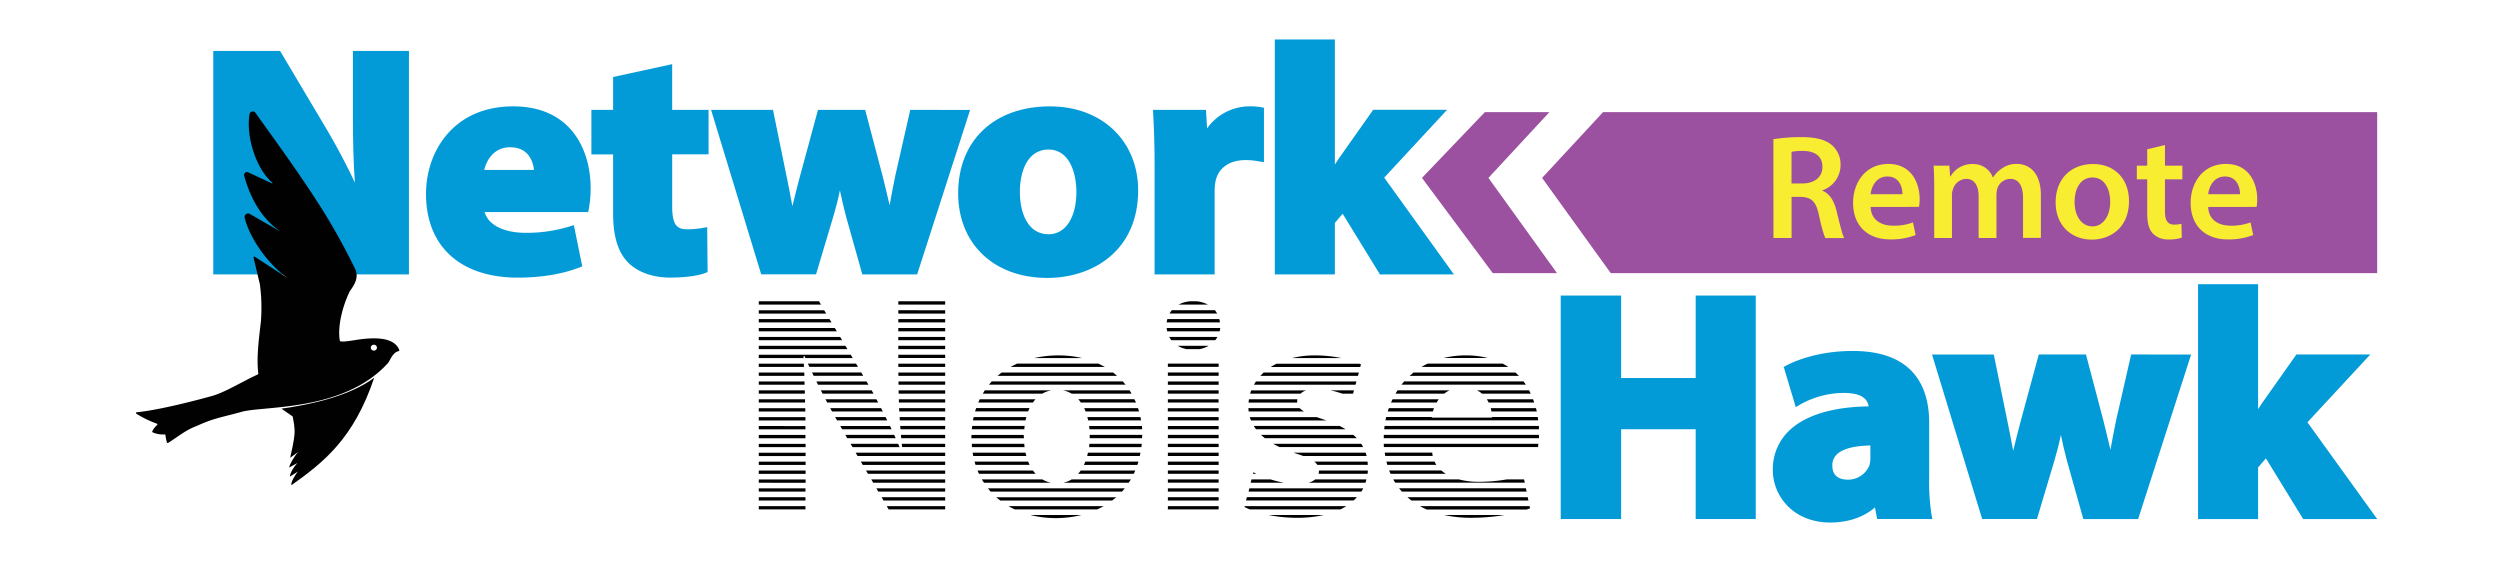
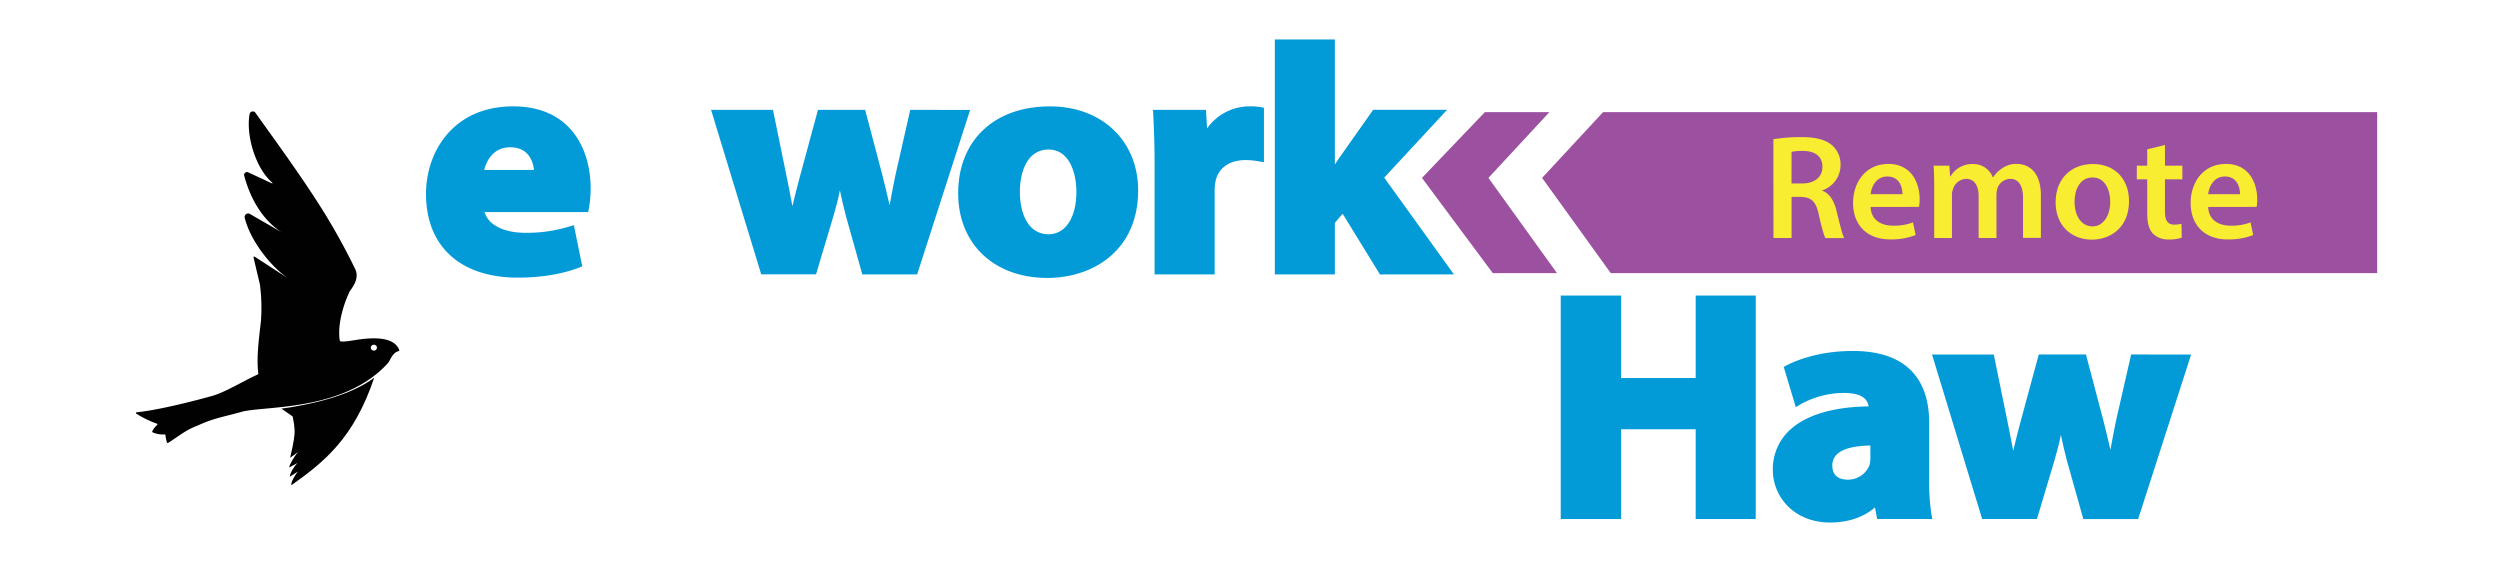
<svg xmlns="http://www.w3.org/2000/svg" id="Layer_1" data-name="Layer 1" viewBox="0 0 1140 264">
  <title>nnh-remote-logo</title>
  <path d="M678.73,81.12,710,124.56H680.72L648.41,81.12l28.7-30h29.43Zm52.28-30-27.81,30,31.31,43.43H1084V51.13Z" style="fill: #9b51a0" />
  <g>
    <path d="M808.67,63.47a79.15,79.15,0,0,1,12.6-.95c6.57,0,11,1.08,14.09,3.66a11.55,11.55,0,0,1,3.93,9.15A12.18,12.18,0,0,1,831,86.78V87c3.25,1.22,5.22,4.4,6.37,8.81,1.42,5.69,2.64,11,3.59,12.74h-8.6c-.68-1.35-1.76-5.08-3-10.77-1.29-6-3.46-7.86-8.2-8h-4.2v18.76h-8.26Zm8.26,20.19h4.95c5.62,0,9.15-3,9.15-7.52,0-5-3.52-7.32-8.94-7.32a24,24,0,0,0-5.15.41Z" style="fill: #f9ed32" />
    <path d="M853,94.37c.2,6,4.88,8.54,10.16,8.54a24.79,24.79,0,0,0,9.15-1.49l1.22,5.76a31.07,31.07,0,0,1-11.52,2c-10.7,0-17-6.57-17-16.67,0-9.15,5.55-17.75,16.12-17.75s14.23,8.81,14.23,16.06a20.48,20.48,0,0,1-.27,3.52Zm14.5-5.83c.07-3-1.29-8.06-6.84-8.06-5.15,0-7.32,4.67-7.65,8.06Z" style="fill: #f9ed32" />
    <path d="M882,85.36c0-3.79-.07-7-.27-9.82h7.18l.34,4.88h.2a11.41,11.41,0,0,1,10.16-5.62,9.51,9.51,0,0,1,9.14,6.1h.14A12.48,12.48,0,0,1,913,76.75a11,11,0,0,1,6.64-2c5.49,0,11,3.73,11,14.29v19.44h-8.13V90.3c0-5.49-1.9-8.74-5.89-8.74a6.36,6.36,0,0,0-5.83,4.4,11.94,11.94,0,0,0-.41,2.78v19.78h-8.13V89.42c0-4.61-1.83-7.86-5.69-7.86a6.51,6.51,0,0,0-6,4.74,7.13,7.13,0,0,0-.47,2.71v19.51H882Z" style="fill: #f9ed32" />
    <path d="M970.83,91.72c0,12.13-8.54,17.55-16.94,17.55-9.35,0-16.53-6.44-16.53-17,0-10.84,7.11-17.48,17.07-17.48S970.83,81.7,970.83,91.72ZM946,92.06c0,6.37,3.12,11.18,8.2,11.18,4.74,0,8.06-4.67,8.06-11.31,0-5.15-2.3-11-8-11C948.34,80.89,946,86.57,946,92.06Z" style="fill: #f9ed32" />
    <path d="M987.22,66.12v9.42h7.93v6.23h-7.93V96.33c0,4,1.08,6.1,4.27,6.1a12.26,12.26,0,0,0,3.25-.41l.14,6.37a18.31,18.31,0,0,1-6,.81,9.64,9.64,0,0,1-7.18-2.71c-1.76-1.9-2.57-4.88-2.57-9.21V81.77h-4.74V75.53h4.74V68.08Z" style="fill: #f9ed32" />
    <path d="M1006.93,94.37c.2,6,4.88,8.54,10.16,8.54a24.79,24.79,0,0,0,9.15-1.49l1.22,5.76a31.07,31.07,0,0,1-11.52,2c-10.7,0-17-6.57-17-16.67,0-9.15,5.55-17.75,16.12-17.75s14.23,8.81,14.23,16.06a20.48,20.48,0,0,1-.27,3.52Zm14.5-5.83c.07-3-1.29-8.06-6.84-8.06-5.15,0-7.32,4.67-7.65,8.06Z" style="fill: #f9ed32" />
  </g>
  <g>
-     <path d="M160.93,23.23V53.85c0,11.35.29,20.83.9,29.42-3.72-7.95-8-16-12.18-23.15L127.72,23.23H97.25V125.14h89.23V23.23Z" style="fill: #029bd8" />
    <path d="M234,48.5c-27.31,0-39.74,20.69-39.74,39.92,0,23.9,15.65,38.18,41.87,38.18,10.43,0,20-1.56,27.75-4.5l1.63-.62-3.83-18.82-2.26.69a66,66,0,0,1-19.92,2.81c-7.9,0-16.5-2.54-18.52-9.47h47.24l.32-1.65a51.85,51.85,0,0,0,.8-9.08C269.34,67.84,260.06,48.5,234,48.5Zm-13.2,29c1.12-4.59,4.46-10.34,11.83-10.34,8.42,0,10.43,6.46,10.87,10.34Z" style="fill: #029bd8" />
-     <path d="M323.11,70.39V50.09h-16.6V29.25l-26.93,5.86v15h-9.9v20.3h9.9v27c0,10.47,2.29,17.81,7,22.45,4.3,4.27,11.19,6.72,18.89,6.72,6.69,0,12.48-.74,15.86-2l1.34-.51-.19-20.48L320,104a37.47,37.47,0,0,1-6.48.55c-4.66,0-7-1.62-7-10.47V70.39Z" style="fill: #029bd8" />
    <path d="M415.08,50.09l-6.77,29.8c-.86,4.18-1.79,8.81-2.64,13.67-1.05-4.6-2.18-9.15-3.29-13.63l-7.87-29.84H373l-8.33,30.72c-1.08,4.13-2.25,8.59-3.34,13.21-.89-4.9-1.8-9.45-2.58-13.25l-6.27-30.67H324.25l22.86,75h25L380,98.69c1.19-4,2.18-7.85,3-11.87.85,4.08,1.74,7.86,2.79,11.85l7.43,26.47h25l24.15-75Z" style="fill: #029bd8" />
    <path d="M478.79,48.5c-25.44,0-41.87,15.55-41.87,39.63,0,23.09,16.34,38.61,40.66,38.61,20.61,0,41.42-12.34,41.42-39.92C519,64.25,502.46,48.5,478.79,48.5Zm12.05,39c0,11.74-5,19.33-12.66,19.33-9.67,0-13.12-10-13.12-19.33s3.45-19.33,13.12-19.33C487.53,68.21,490.84,78.63,490.84,87.54Z" style="fill: #029bd8" />
    <path d="M574.67,48.82a27,27,0,0,0-5.25-.32,23.75,23.75,0,0,0-19,10.06l-.49-8.47H525.77l.11,2.11c.31,6.13.61,13,.61,23.28v49.65h27.39v-38a22.81,22.81,0,0,1,.41-4.52C555.64,76.5,560.66,73,568,73a32.72,32.72,0,0,1,5.87.55l2.49.43V49.12Z" style="fill: #029bd8" />
    <path d="M631.2,81l28.67-30.93h-33.7L610.43,72.38q-.89,1.35-1.73,2.66V18H581.32V125.14H608.7V101.62l3.55-4.16,17,27.68H663Z" style="fill: #029bd8" />
    <polygon points="773.23 134.77 773.23 172.38 739.23 172.38 739.23 134.77 711.69 134.77 711.69 236.68 739.23 236.68 739.23 195.73 773.23 195.73 773.23 236.68 800.62 236.68 800.62 134.77 773.23 134.77" style="fill: #029bd8" />
    <path d="M880.7,234.3a101.9,101.9,0,0,1-1-16.91V192.7c0-14.9-6-32.66-34.86-32.66-16.49,0-27.11,5-30,6.5l-1.46.78,5.5,18.34,2.38-1.42a41.29,41.29,0,0,1,19.44-5.07c7,0,10.86,2.06,11.38,6.14-16.31.22-28.75,4-36.07,10.92a24.15,24.15,0,0,0-7.59,18.24c0,11.54,9.18,23.8,26.18,23.8,8.11,0,15.21-2.41,20.38-6.87l1,5.27h25.18Zm-27.81-31.15v5.67a13.4,13.4,0,0,1-.35,3.16,10.5,10.5,0,0,1-10,6.74c-2.62,0-7-.83-7-6.4a6.72,6.72,0,0,1,2.12-5.17C840.26,204.64,845.51,203.28,852.89,203.14Z" style="fill: #029bd8" />
    <path d="M971.8,161.64,965,191.44c-.86,4.19-1.79,8.83-2.64,13.68-1.05-4.6-2.18-9.16-3.29-13.63l-7.87-29.84H929.68l-8.33,30.72c-1.08,4.13-2.25,8.59-3.34,13.2-.86-4.77-1.76-9.24-2.58-13.24l-6.27-30.67H881l22.86,75h25l7.9-26.45c1.19-4,2.18-7.85,3-11.88.85,4.09,1.74,7.87,2.79,11.85L950,236.68h25l24.15-75Z" style="fill: #029bd8" />
-     <path d="M1052.19,192.56l28.67-30.92h-33.7l-15.74,22.29q-.89,1.35-1.73,2.66v-57h-27.38V236.68h27.38V213.16l3.55-4.16,17,27.68H1084Z" style="fill: #029bd8" />
-     <path d="M467.2,203.88h-24c0-.49,0-1-.07-1.51h23.94C467.09,202.87,467.14,203.38,467.2,203.88ZM431,195.75v-1.51H410.51c0,.5.07,1,.1,1.51Zm0,4.06V198.3H410.82q.06.76.13,1.51Zm37,8.12c-.13-.49-.25-1-.36-1.51H443.55c.08.5.13,1,.23,1.51Zm1.5,4.06q-.35-.73-.66-1.51H444.41c.14.51.27,1,.42,1.51ZM431,191.69v-1.51H410.25c0,.5.05,1,.08,1.51Zm48.24,28.43a12.67,12.67,0,0,1-3.94-1.51H447.71c.3.52.63,1,1,1.51Zm-7-4.06a15.49,15.49,0,0,1-1.21-1.51H445.75c.21.52.44,1,.67,1.51ZM431,183.57v-1.51H409.88c0,.51,0,1,.06,1.51Zm63.39,2.55c.23.49.45,1,.64,1.51H519.4c-.14-.51-.3-1-.47-1.51Zm2.24,8.12c.07.5.12,1,.17,1.51h24c0-.5,0-1-.09-1.51ZM431,187.63v-1.51H410c0,.51.05,1,.07,1.51Zm36.09,8.12c0-.51.1-1,.17-1.51H443.33c-.06.5-.14,1-.18,1.51Zm28.74-5.57c.13.5.26,1,.37,1.51h24.11c-.08-.51-.16-1-.26-1.51ZM431,179.51V178H409.77q0,.76,0,1.51ZM484.69,178a12,12,0,0,1,4,1.51H516c-.29-.51-.59-1-.91-1.51Zm26.93,46.18c.44-.48.86-1,1.28-1.51H450.5c.4.51.79,1,1.22,1.51Zm-101.9-48.73H431v-1.51H409.7C409.71,174.44,409.71,174.95,409.72,175.45Zm122.83,47.22v1.51H555.7v-1.51Zm0-24.36v1.51H555.7V198.3Zm58.95-15.19a5.46,5.46,0,0,1,.12-1.05H569.53q-.12.75-.18,1.51h22.17C591.51,183.42,591.49,183.27,591.49,183.11Zm-84.39,45.13c.65-.49,1.29-1,1.9-1.51H454.28c.59.53,1.22,1,1.85,1.51Zm25.44-34v1.51H555.7v-1.51Zm0-4.06v1.51H555.7v-1.51Zm0-16.24v1.51H555.7v-1.51Zm38,4.06c-.19.49-.33,1-.48,1.51H593a7,7,0,0,1,2.64-1.51Zm-115.65-6.61h54.48c-.58-.51-1.15-1-1.76-1.51H456.74C456.11,170.35,455.52,170.87,454.93,171.39Zm77.62,8.12H555.7V178H532.55Zm0,6.61v1.51H555.7v-1.51Zm46.87,32.49h-8.72l-.39,1.51h15.22A51.49,51.49,0,0,1,579.41,218.61ZM467.65,191.69c.11-.51.23-1,.37-1.51H444c-.11.5-.24,1-.33,1.51Zm64.9,26.91v1.51H555.7v-1.51Zm23.15,8.12H532.55v1.51H555.7Zm-23.15-24.36v1.51H555.7v-1.51Zm0,8.12V212H555.7v-1.51Zm0-4.06v1.51H555.7v-1.51Zm0,9.63H555.7v-1.51H532.55Zm38.81,0h1.54c-.48-.24-1-.47-1.36-.71ZM431,159.2v-1.51H409.63v1.51Zm-47-4.06-.9-1.51H346v1.51Zm-2.41-4.06-.9-1.51H346v1.51Zm4.83,8.12-.9-1.51H346v1.51ZM379.16,147l-.9-1.51H346V147Zm189.42,79.7-.39,1.51h49.06a21,21,0,0,0,1.49-1.51ZM366.4,163.27c0-.26,0-.52,0-.77l.46-.14.41.92h21.57l-.9-1.51H346v1.51Zm210.38,36.55H618.7a21.59,21.59,0,0,0-1.59-1.51H575.05C575.59,198.82,576.16,199.32,576.79,199.81ZM376.74,143l-.9-1.51H346V143Zm202.72,24.36h40.81l.32-1.2c-.22-.1-.48-.2-.72-.31H582.12A28.14,28.14,0,0,0,579.46,167.33Zm-9,24.37h34.38l-1.28-.45c-1.12-.37-2.14-.73-3.07-1.06H569.9Q570.13,190.94,570.43,191.69Zm80.09,40.61h45.59c.52-.18,1.05-.35,1.56-.54l-.2-1h-50C648.47,231.33,649.47,231.84,650.52,232.3ZM431,138.9v-1.51H409.63v1.51Zm-56.63,0-.9-1.51H346v1.51Zm268.48,32.49H692.6c-.49-.52-1-1-1.56-1.51H644.57C644,170.36,643.37,170.87,642.81,171.39ZM409.63,149.57v1.51H431v-1.51Zm0-4.06V147H431v-1.51Zm0-4.06V143H431v-1.51Zm0,12.18v1.51H431v-1.51Zm0,17.76H431v-1.51H409.65C409.66,170.38,409.66,170.89,409.66,171.39Zm146,10.67H532.55v1.51H555.7Zm-59.53,24.37c-.11.51-.22,1-.35,1.51h24c.11-.49.19-1,.28-1.51Zm-3.28,8.12a15.71,15.71,0,0,1-1.19,1.51h25.37c.24-.5.47-1,.68-1.51Zm2.09-4.06c-.2.52-.42,1-.65,1.51h24.39c.16-.49.3-1,.45-1.51Zm19.78,9.63c.33-.5.69-1,1-1.51H488.68a12.07,12.07,0,0,1-3.76,1.51Zm-47.86-21c0-.26,0-.52,0-.78H443c0,.46-.06.9-.06,1.36,0,.05,0,.1,0,.15h23.93C466.92,199.57,466.9,199.33,466.9,199.09ZM471,183.57a15.25,15.25,0,0,1,1.19-1.51H446.79c-.24.5-.49,1-.71,1.51ZM449.07,178c-.32.49-.61,1-.91,1.51h27.09a12.7,12.7,0,0,1,4.21-1.51Zm47.69,24.37c0,.51-.09,1-.15,1.51h23.87c.06-.5.11-1,.15-1.51Zm.15-3.28c0,.25,0,.48,0,.73h23.87c0-.49.07-1,.07-1.45,0,0,0,0,0-.06H496.89C496.89,198.56,496.91,198.82,496.91,199.09Zm-92.57,31.7.88,1.51H431v-1.51Zm-35.95-65,.7,1.51h22.15l-.9-1.51Zm187.31,1.51v-1.51H532.55v1.51Zm0,4.06v-1.51H532.55v1.51Zm-162.06,0-.9-1.51H370.29l.72,1.51Zm75.19,16.24c.2-.52.41-1,.65-1.51H445.14c-.17.51-.37,1-.52,1.51Zm24.06-4.06H518c-.21-.52-.47-1-.71-1.51h-25.6A15.49,15.49,0,0,1,492.89,183.57Zm20.37-8.12c-.41-.52-.84-1-1.28-1.51H452.29c-.46.49-.9,1-1.33,1.51ZM431,202.36H411.2c.05.51.11,1,.16,1.51H431Zm158.85,4.06.62.21c1.44.46,2.69.88,3.79,1.3h28.92c-.13-.52-.28-1-.45-1.51ZM367.29,232.3v-1.51H346v1.51Zm125.77,2.55H469.88a48.31,48.31,0,0,0,23.18,0Zm-125.77-6.61v-1.51H346v1.51Zm0-4.06v-1.51H346v1.51Zm264.92-13.7c.13.51.25,1,.39,1.51H655a11.93,11.93,0,0,1-.84-1.51Zm9.57,16.24q.88.79,1.83,1.51h53.34l-.31-1.51Zm45.34-8.12a73,73,0,0,1-13.07,1.1,34,34,0,0,1-8.8-1.1H635.32c.28.52.6,1,.91,1.51h59.06l-.31-1.51Zm-53.67-4.06c.2.52.42,1,.64,1.51h25.18a15.72,15.72,0,0,1-2-1.51Zm4.56,8.12c.4.51.79,1,1.22,1.51h56.9l-.31-1.51Zm20.5,12.18a56.87,56.87,0,0,0,12.2,1.27,90.14,90.14,0,0,0,15.36-1.27Zm-291.23-35c0-.51,0-1,0-1.51H346v1.51Zm0-4.06c0-.5,0-1,0-1.51H346v1.51Zm0-4.06q0-.76,0-1.51H346v1.51Zm-.06-4.06c0-.51,0-1,0-1.51H346v1.51Zm.14,24.36v-1.51H346V212Zm0-8.12c0-.51,0-1,0-1.51H346v1.51Zm0,16.24v-1.51H346v1.51Zm0-4.06v-1.51H346v1.51Zm0-8.12v-1.51H346v1.51ZM631,202.36c0,.5,0,1,.06,1.51h70.27c.06-.47.11-1,.17-1.51Zm20-36.55c-1,.47-1.91,1-2.81,1.51h39.58a28.24,28.24,0,0,0-2.57-1.51Zm-113.94-8.12a12.49,12.49,0,0,0,4,1.51H547a13,13,0,0,0,4.13-1.51Zm-127.43,5.57H431v-1.51H409.63Zm248.52,0h20.3a39.87,39.87,0,0,0-9.89-1.21A43.7,43.7,0,0,0,658.16,163.27Zm-125-9.63a10.18,10.18,0,0,0,1,1.51h20a10.36,10.36,0,0,0,1-1.51ZM532,149.57a10.46,10.46,0,0,0,.24,1.51h23.93a10.73,10.73,0,0,0,.27-1.51Zm2.36-8.12a10,10,0,0,0-1,1.51h21.64a10.46,10.46,0,0,0-1-1.51Zm8.39-4.06a13.39,13.39,0,0,0-5.3,1.51H550.8a13.25,13.25,0,0,0-5.27-1.51Zm88.7,69c.07.5.11,1,.2,1.51h21.67a13.21,13.21,0,0,1-.23-1.51Zm-99.13-60.91A11,11,0,0,0,532,147H556.3a11.9,11.9,0,0,0-.3-1.51Zm108,28.43c-.43.49-.85,1-1.25,1.51h56.73c-.34-.52-.71-1-1.08-1.51Zm40,16.24c0,.1,0,.2,0,.29H652.88c0-.09,0-.19,0-.29H632.1c-.12.5-.23,1-.33,1.51h69.65c-.06-.51-.13-1-.21-1.51ZM631,198.3c0,.51,0,1,0,1.51h70.77q0-.74,0-1.51Zm-263.9-14.73c0-.51,0-1,0-1.51H346v1.51Zm264.27,10.67q-.1.76-.18,1.51h70.56c0-.5,0-1,0-1.51Zm48.42-8.12c.13.51.22,1,.3,1.51h20.69c-.11-.51-.26-1-.38-1.51ZM396,175.45l-.87-1.51H372.27l.75,1.51Zm282,6.61a12.72,12.72,0,0,1,.83,1.51h20.77c-.17-.51-.33-1-.52-1.51ZM673.46,178a10.8,10.8,0,0,1,2.38,1.51H698c-.24-.51-.48-1-.74-1.51ZM431,228.24v-1.51H402l.88,1.51Zm0-4.06v-1.51H399.62l.88,1.51Zm72.31,6.61H459.87q1.4.82,2.89,1.51h37.56C501.32,231.84,502.31,231.34,503.27,230.79ZM431,220.12v-1.51h-33.7l.88,1.51Zm136.57,10.67-.1.39c.76.39,1.59.77,2.46,1.12h41.28a27.35,27.35,0,0,0,2.72-1.51Zm32.15-12.18a7.74,7.74,0,0,1-3.06,1.51h26c.17-.49.3-1,.43-1.51Zm-30,4.06-.39,1.51h51.45c.31-.49.59-1,.86-1.51Zm33.95,12.18H578.53a65.89,65.89,0,0,0,13,1.27A54.67,54.67,0,0,0,603.58,234.85ZM431,216.06v-1.51H394.9l.88,1.51ZM555.7,230.79H532.55v1.51H555.7ZM402.57,187.63l-.77-1.51H378.59l.82,1.51Zm2,4.06-.74-1.51h-23l.85,1.51Zm-4.12-8.12-.8-1.51H376.42l.8,1.51ZM431,212v-1.51H392.54l.88,1.51Zm-32.67-32.49-.84-1.51H374.31l.77,1.51ZM431,207.94v-1.51H390.18l.88,1.51Zm-20.79-4.06c-.22-.5-.42-1-.64-1.51h-21.7l.88,1.51Zm-3.64-8.12-.71-1.51h-22.7l.87,1.51Zm1.86,4.06-.68-1.51H385.46l.88,1.51Zm193,14.73c0,.08,0,.15,0,.22a5.88,5.88,0,0,1-.14,1.29h22.33c.06-.5.1-1,.13-1.51Zm-28.73-40.61c-.32.49-.61,1-.89,1.51h46.31l.41-1.51Zm-68.88-6.61c-.94-.54-1.91-1-2.92-1.51h-37.1c-1,.46-2,1-3,1.51Zm85.41-4.06h22.4a60.07,60.07,0,0,0-12-1.21A43.66,43.66,0,0,0,589.18,163.27Zm-13,6.61c-.53.49-1,1-1.5,1.51h44.5l.41-1.51Zm-104.57-6.61h21.72a46.57,46.57,0,0,0-10.58-1.21A51.18,51.18,0,0,0,471.61,163.27Zm-104.87,8.12c0-.51,0-1-.06-1.51H346v1.51Zm42.91-4.06H431v-1.51H409.63C409.63,166.32,409.64,166.82,409.64,167.33ZM367,179.51c0-.5,0-1,0-1.51H346v1.51Zm-.4-12.18c0-.51,0-1-.07-1.51H346v1.51Zm.28,8.12c0-.51,0-1,0-1.51H346v1.51Zm213.68,26.91c.9.52,1.87,1,2.89,1.51H621.6q-.41-.77-.89-1.51Zm-8.83-8.12c.31.51.66,1,1,1.51h40.87c-.85-.52-1.74-1-2.7-1.51Zm27.58,16.24a5.67,5.67,0,0,1,1.4,1.51h23q0-.77-.14-1.51Zm-6.62-24.36h-23.4q0,.76.11,1.51h25.25A8.68,8.68,0,0,1,592.68,186.12ZM637.27,178q-.48.75-.93,1.51h22.2A12.57,12.57,0,0,1,661,178Zm-25.16,1.51H617l.41-1.51H606.67A40.56,40.56,0,0,1,612.11,179.51ZM635,182.06q-.36.75-.69,1.51h20.78a15,15,0,0,1,1-1.51Zm18.91,4.06H633.3q-.26.75-.5,1.51h20.62C653.55,187.13,653.71,186.62,653.89,186.12Z" style="fill: #010101" />
    <g>
      <path d="M128.32,186.35l5.14,3.56c1.07,5.2,1.07,7.24.53,10.58-.78,4.82-1.58,7.33-1.65,8.24l3.65-2.65c-1.77,1.87-4.08,5.93-4.12,7.09l3.72-2c-1.26,1.23-3.45,4.58-3.37,6.16l3.69-2.34c-1.29,1.36-3.5,5.21-3,6.25,14.75-10.51,28.39-21.22,37.73-49C159.88,180.34,142.61,184.36,128.32,186.35Z" style="fill: #010101;fill-rule: evenodd" />
      <path d="M166.39,154.49c-4.5.41-8.82,1.56-11.14,1.17l-.29-.3c-1.12-6.5,1.22-15.72,4.53-22.51l0-.06c3.2-4.2,4-7.32,2.2-10.67a290.07,290.07,0,0,0-17-30.14C134.48,76.12,121.3,58.32,116.5,51.44a1.49,1.49,0,0,0-2.67.53c-1.77,9.58,2.63,24.75,10.36,31.34.16.14,0,.39-.22.29l-10.77-5a1.31,1.31,0,0,0-1.86,1.47c3.24,12.11,9.42,20.89,17,25.8L114,97.59a1.61,1.61,0,0,0-2.44,1.63c2.66,10.89,12.57,23.21,20.74,28.31l-16.11-10.45a.37.37,0,0,0-.58.38l2.89,12.14v0a80.84,80.84,0,0,1,.46,17.1c-1.14,9.65-2,16.93-1.16,23.69l-.19.33c-6.63,3-14.9,8.15-20.8,9.8C90.42,182.34,72.59,187,62.33,188a.34.34,0,0,0-.19.62,47.85,47.85,0,0,0,9.38,4.57.37.37,0,0,1,.13.62,8.6,8.6,0,0,0-2.23,2.9.38.38,0,0,0,.22.46,11.78,11.78,0,0,0,5.4.92.38.38,0,0,1,.4.32,20.86,20.86,0,0,0,.67,3.34.39.39,0,0,0,.58.19c5-3.13,7.82-5.76,13.28-7.81,7.32-3.4,11.6-3.95,19.82-6.22,9.5-3,45.81.11,66.36-21.53l.82-.87c1-1.26,2-4.76,4.81-5.4a.39.39,0,0,0,.31-.5C180,154.36,173,153.89,166.39,154.49Zm5.1,5a1.46,1.46,0,0,1-2,0,1.3,1.3,0,0,1,0-1.9,1.46,1.46,0,0,1,2,0A1.3,1.3,0,0,1,171.49,159.46Z" style="fill: #010101" />
    </g>
  </g>
</svg>